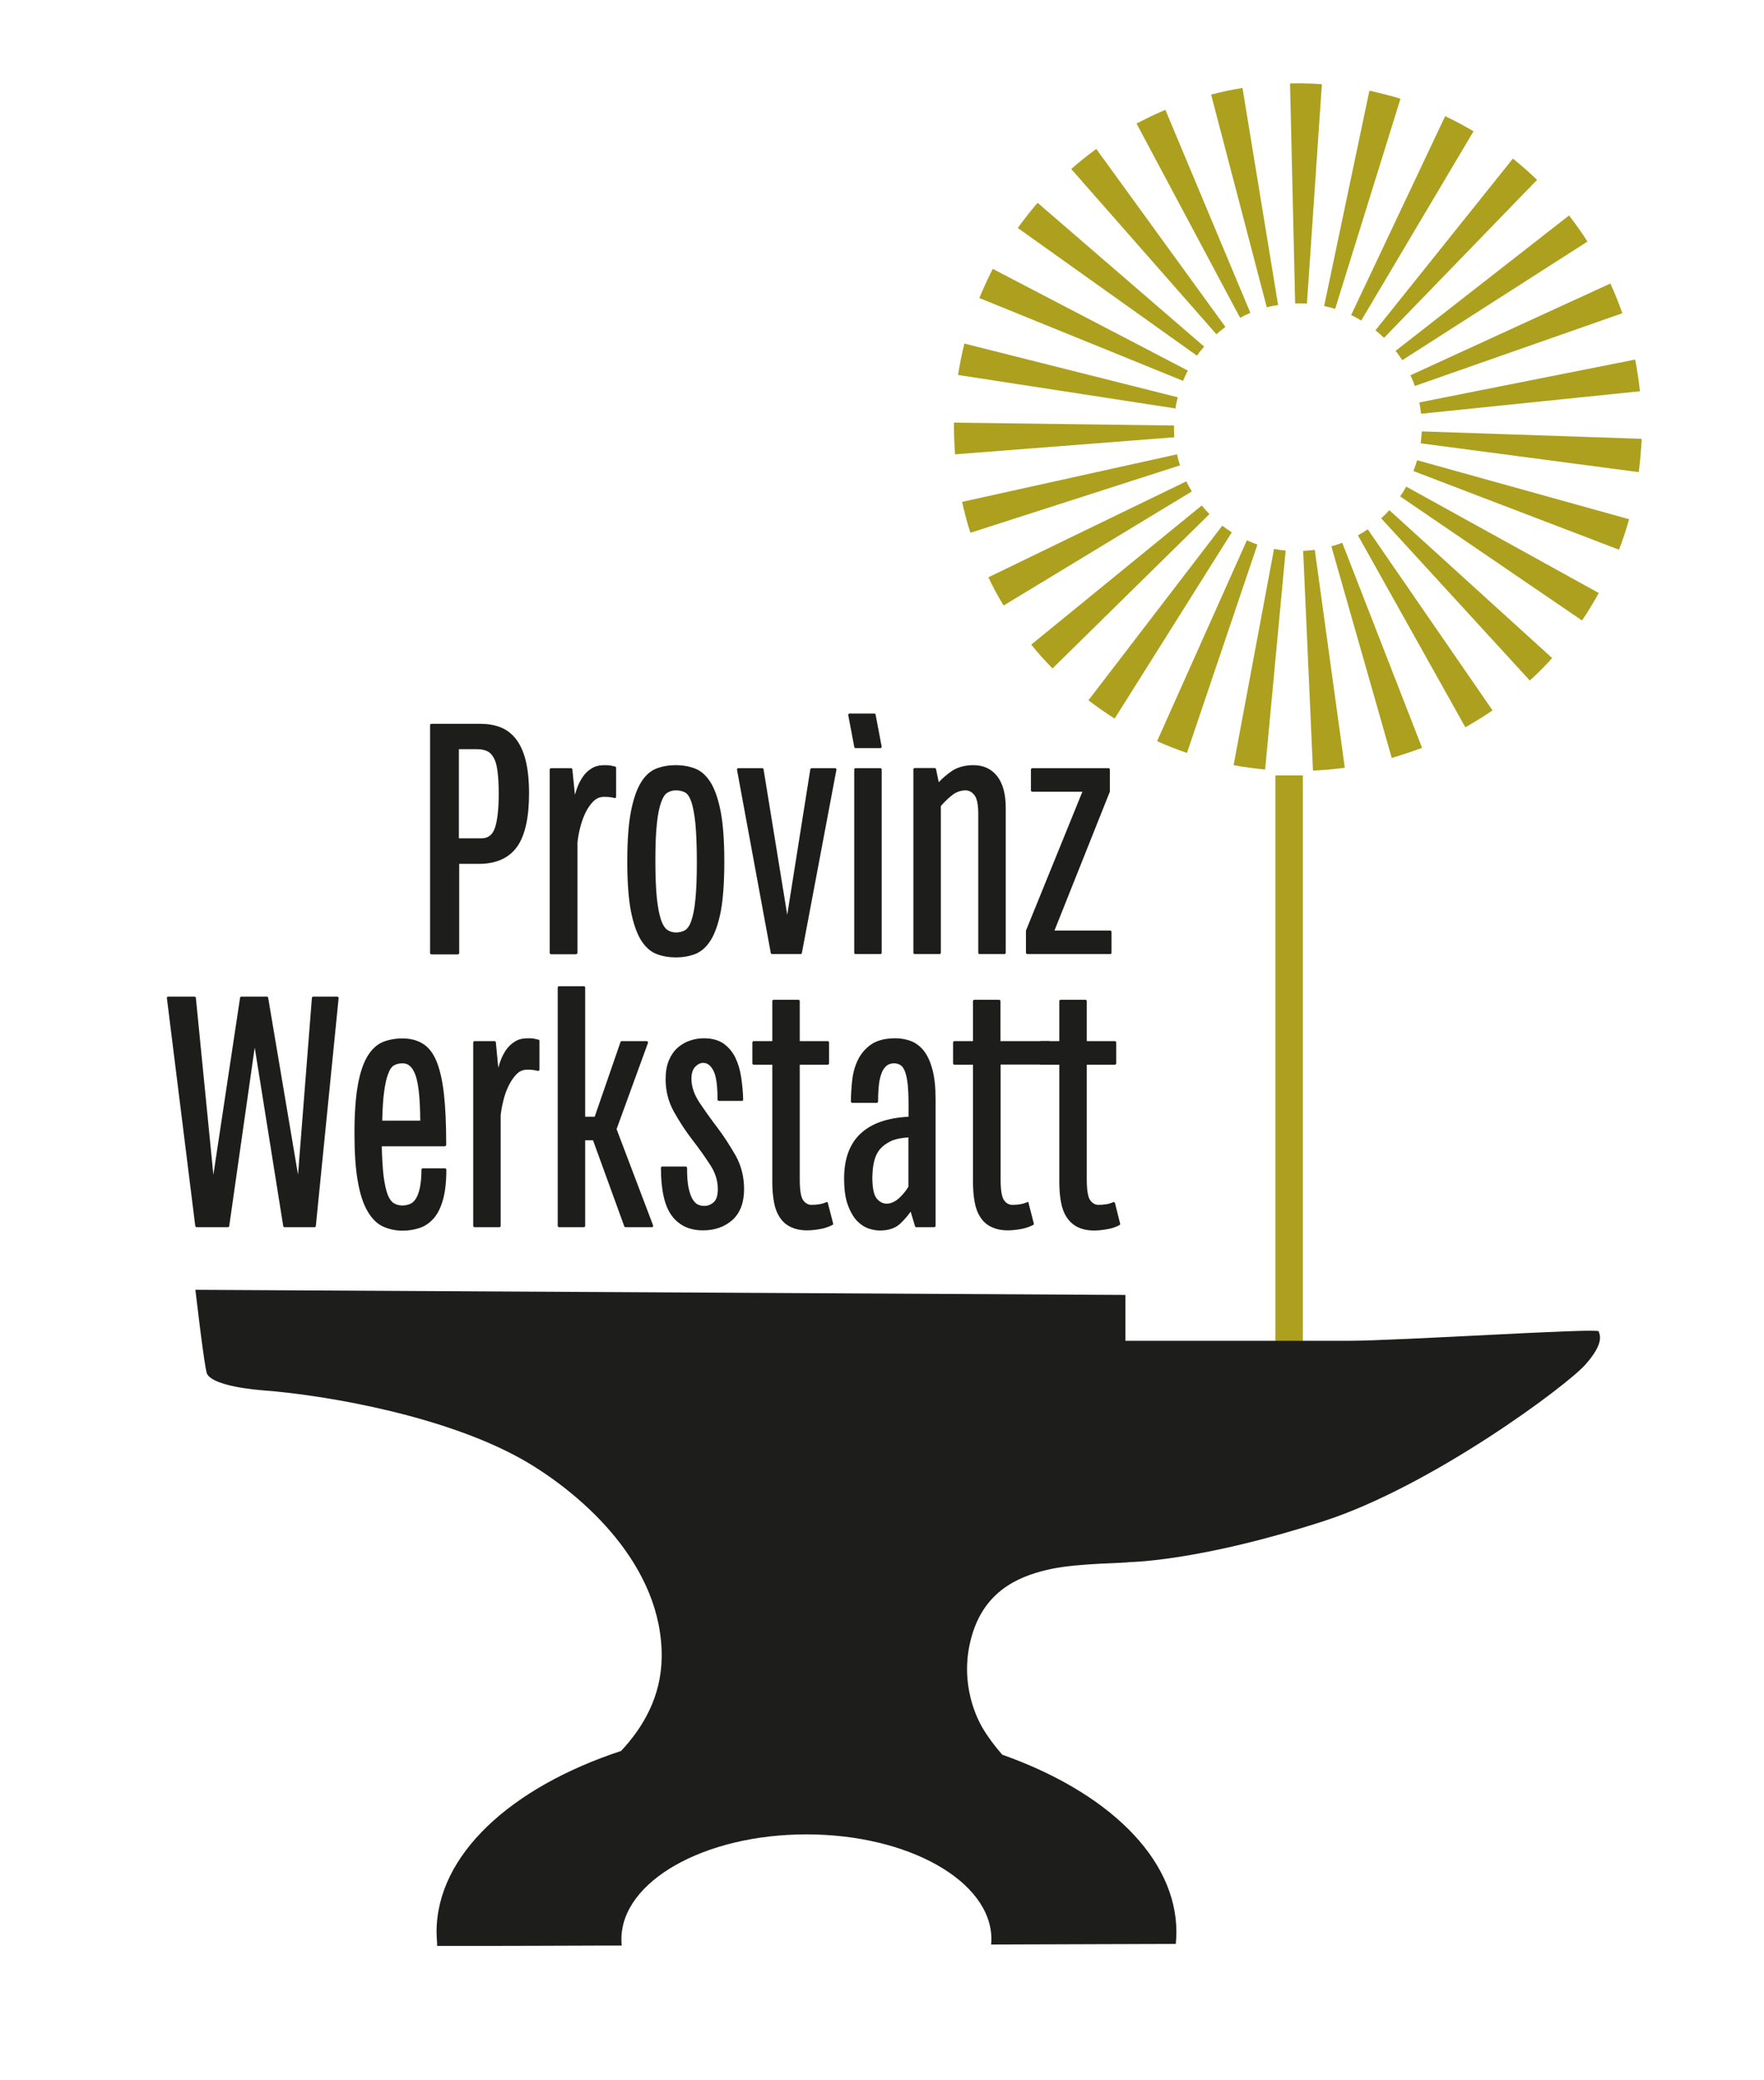
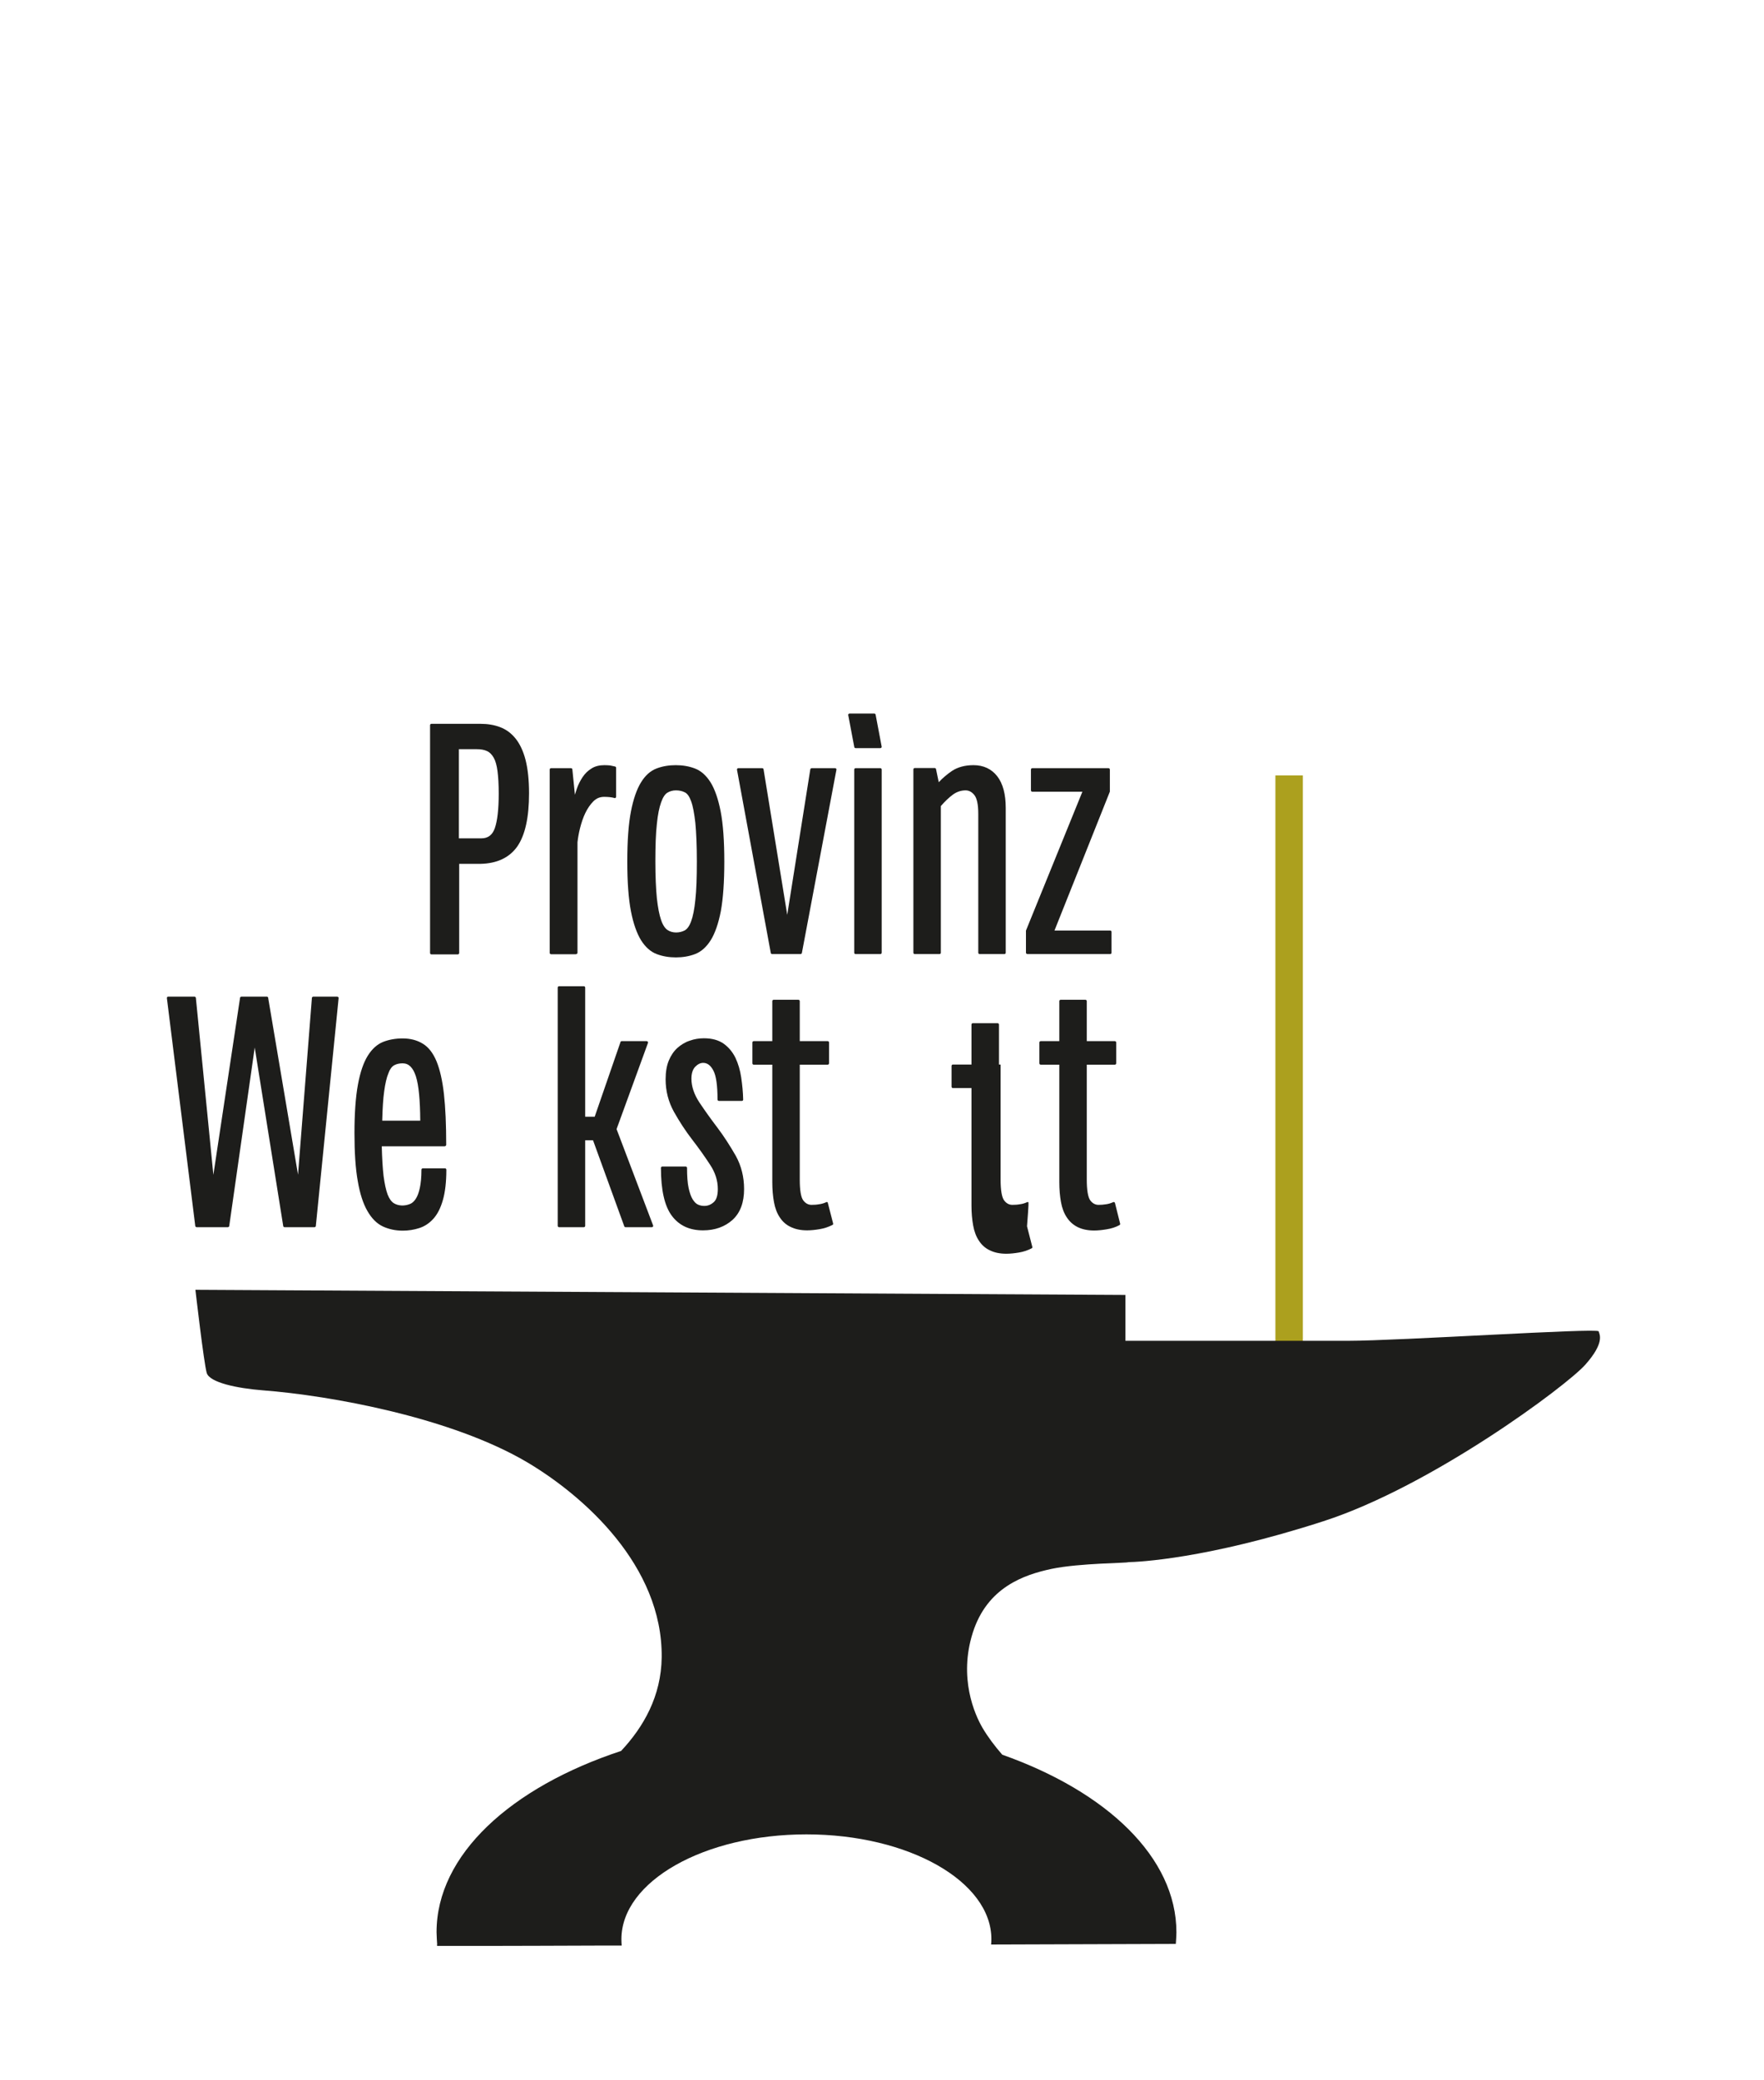
<svg xmlns="http://www.w3.org/2000/svg" xmlns:xlink="http://www.w3.org/1999/xlink" version="1.1" id="Ebene_1" x="0px" y="0px" viewBox="0 0 116.9 137.84" style="enable-background:new 0 0 116.9 137.84;" xml:space="preserve">
  <style type="text/css">
	.st0{fill:#ACA01E;}
	.st1{clip-path:url(#SVGID_2_);fill:#ACA01E;}
	.st2{clip-path:url(#SVGID_2_);fill:#1D1D1B;}
</style>
  <rect x="84.52" y="51.39" class="st0" width="1.82" height="37.63" />
  <g>
    <defs>
      <rect id="SVGID_1_" x="11.06" y="5.52" width="97.72" height="123.44" />
    </defs>
    <clipPath id="SVGID_2_">
      <use xlink:href="#SVGID_1_" style="overflow:visible;" />
    </clipPath>
-     <path class="st1" d="M86.61,20.12c-0.09-0.01-0.17-0.01-0.26-0.01c-0.17-0.01-0.34-0.01-0.52,0L85.49,5.53   c0.46-0.01,0.93-0.01,1.41,0.01c0.24,0.01,0.47,0.02,0.7,0.04L86.61,20.12z M83.95,20.37l-3.69-14.1c0.68-0.18,1.38-0.33,2.08-0.44   l2.36,14.39C84.44,20.25,84.19,20.3,83.95,20.37 M88.48,20.47c-0.24-0.07-0.48-0.14-0.73-0.19l3-14.27   c0.69,0.15,1.39,0.33,2.06,0.53L88.48,20.47z M82.18,21.06L75.32,8.19c0.62-0.33,1.27-0.64,1.91-0.91l5.63,13.45   C82.64,20.83,82.41,20.94,82.18,21.06 M90.21,21.24c-0.22-0.13-0.44-0.25-0.67-0.36L95.77,7.7c0.64,0.3,1.27,0.64,1.88,1   L90.21,21.24z M80.61,22.15l-9.62-10.95c0.53-0.47,1.09-0.91,1.66-1.33l8.56,11.8C81,21.82,80.8,21.98,80.61,22.15 M91.72,22.39   c-0.18-0.17-0.37-0.34-0.57-0.5l9.11-11.38c0.55,0.44,1.09,0.92,1.6,1.41L91.72,22.39z M79.32,23.57l-11.87-8.46   c0.41-0.57,0.85-1.13,1.31-1.67l11.04,9.53C79.63,23.16,79.47,23.36,79.32,23.57 M92.93,23.87c-0.14-0.21-0.29-0.42-0.44-0.62   l11.49-8.97c0.43,0.56,0.85,1.14,1.22,1.73L92.93,23.87z M78.4,25.24l-13.5-5.49c0.27-0.65,0.57-1.3,0.89-1.93l12.93,6.74   C78.6,24.77,78.5,25.01,78.4,25.24 M93.76,25.58c-0.08-0.24-0.18-0.48-0.29-0.71l13.25-6.08c0.29,0.64,0.56,1.3,0.79,1.97   L93.76,25.58z M77.9,27.07l-14.41-2.22c0.11-0.7,0.25-1.4,0.42-2.08l14.14,3.56C77.99,26.57,77.93,26.82,77.9,27.07 M94.17,27.42   c-0.02-0.25-0.06-0.5-0.11-0.75l14.3-2.84c0.14,0.69,0.24,1.4,0.32,2.1L94.17,27.42z M63.29,30.11c-0.04-0.58-0.07-1.18-0.07-1.76   c0-0.11,0-0.22,0-0.34l14.58,0.19l0,0.14c0,0.21,0.01,0.43,0.02,0.64L63.29,30.11z M108.6,31.29l-14.45-1.91   c0.03-0.26,0.06-0.52,0.07-0.78c0-0.03,0-0.06,0-0.09l0,0.08l14.57,0.49l0,0.11C108.75,29.89,108.69,30.59,108.6,31.29    M64.31,35.31c-0.22-0.67-0.4-1.36-0.55-2.05l14.24-3.15c0.05,0.24,0.12,0.49,0.2,0.73L64.31,35.31z M107.29,36.43l-13.62-5.21   c0.09-0.24,0.17-0.48,0.24-0.72l14.05,3.91C107.77,35.09,107.55,35.77,107.29,36.43 M66.51,40.13c-0.37-0.6-0.71-1.23-1.01-1.87   l13.12-6.36c0.11,0.23,0.23,0.45,0.36,0.67L66.51,40.13z M104.84,41.12L92.79,32.9c0.14-0.21,0.28-0.43,0.4-0.65l12.76,7.05   C105.61,39.92,105.24,40.53,104.84,41.12 M69.75,44.3c-0.49-0.5-0.97-1.03-1.41-1.58l11.3-9.22c0.16,0.2,0.33,0.39,0.51,0.57   L69.75,44.3z M101.38,45.1l-9.85-10.75c0.19-0.17,0.37-0.35,0.54-0.54l10.79,9.8C102.4,44.13,101.9,44.63,101.38,45.1 M73.87,47.62   c-0.6-0.37-1.18-0.78-1.74-1.21L81,34.84c0.2,0.15,0.42,0.3,0.63,0.44L73.87,47.62z M97.11,48.2l-7.12-12.72   c0.22-0.12,0.44-0.26,0.65-0.4l8.27,12C98.33,47.48,97.72,47.85,97.11,48.2 M78.66,49.9c-0.67-0.23-1.34-0.49-1.98-0.78l5.95-13.31   c0.23,0.1,0.46,0.19,0.7,0.28L78.66,49.9z M92.23,50.23l-4-14.02c0.24-0.07,0.49-0.15,0.72-0.24l5.29,13.59   C93.58,49.81,92.91,50.03,92.23,50.23 M83.84,51c-0.69-0.07-1.4-0.16-2.09-0.29l2.68-14.33c0.25,0.05,0.51,0.08,0.77,0.11L83.84,51   z M87.01,51.07l-0.65-14.56c0.26-0.01,0.51-0.04,0.77-0.07l1.99,14.44C88.42,50.98,87.71,51.04,87.01,51.07" />
    <path class="st2" d="M34.28,56.1c0.52-0.75,0.78-1.93,0.78-3.52c0-0.88-0.08-1.62-0.23-2.21c-0.15-0.59-0.38-1.07-0.66-1.42   c-0.29-0.36-0.63-0.61-1.03-0.76c-0.39-0.15-0.83-0.22-1.29-0.22h-3.26c-0.05,0-0.09,0.04-0.09,0.09v15.1   c0,0.05,0.04,0.09,0.09,0.09h1.75c0.05,0,0.09-0.04,0.09-0.09v-5.91h1.4C32.92,57.23,33.75,56.85,34.28,56.1 M32.79,54.89   c-0.16,0.45-0.45,0.67-0.89,0.67h-1.49v-5.91h1.16c0.29,0,0.53,0.04,0.71,0.13c0.18,0.08,0.32,0.23,0.44,0.44   c0.12,0.21,0.2,0.51,0.25,0.89c0.05,0.38,0.08,0.88,0.08,1.48C33.05,53.64,32.96,54.41,32.79,54.89" />
    <path class="st2" d="M38.27,63.15v-7.33c0.03-0.27,0.08-0.58,0.17-0.94c0.09-0.35,0.2-0.69,0.35-1c0.15-0.31,0.33-0.57,0.53-0.77   c0.2-0.2,0.43-0.3,0.72-0.3c0.15,0,0.28,0.01,0.38,0.02c0.1,0.01,0.2,0.03,0.31,0.06c0.03,0.01,0.05,0,0.07-0.02   c0.02-0.02,0.03-0.04,0.03-0.07v-1.92c0-0.04-0.03-0.07-0.07-0.08c-0.12-0.03-0.23-0.05-0.32-0.07c-0.1-0.01-0.23-0.02-0.39-0.02   c-0.33,0-0.62,0.07-0.85,0.22c-0.23,0.14-0.43,0.33-0.59,0.57c-0.15,0.23-0.29,0.49-0.39,0.79c-0.04,0.13-0.08,0.25-0.12,0.38   l-0.17-1.68c0-0.04-0.04-0.08-0.09-0.08h-1.32c-0.05,0-0.09,0.04-0.09,0.09v12.15c0,0.05,0.04,0.09,0.09,0.09h1.64   C38.23,63.23,38.27,63.19,38.27,63.15" />
    <path class="st2" d="M42.48,62.31c0.29,0.46,0.64,0.77,1.04,0.92c0.39,0.15,0.82,0.22,1.27,0.22c0.45,0,0.88-0.07,1.27-0.22   c0.4-0.15,0.75-0.46,1.04-0.92c0.28-0.45,0.51-1.1,0.67-1.93C47.92,59.56,48,58.45,48,57.1c0-1.36-0.08-2.48-0.24-3.31   c-0.16-0.83-0.39-1.49-0.67-1.94c-0.29-0.46-0.64-0.77-1.04-0.92c-0.39-0.15-0.82-0.22-1.27-0.22c-0.45,0-0.88,0.07-1.27,0.22   c-0.4,0.15-0.75,0.46-1.03,0.92c-0.28,0.45-0.51,1.11-0.67,1.94c-0.16,0.83-0.24,1.94-0.24,3.31c0,1.35,0.08,2.45,0.24,3.28   C41.97,61.21,42.2,61.85,42.48,62.31 M44.22,52.54c0.16-0.1,0.35-0.16,0.57-0.16c0.22,0,0.41,0.04,0.59,0.13   c0.17,0.08,0.31,0.28,0.42,0.59c0.12,0.32,0.21,0.81,0.28,1.43c0.06,0.63,0.1,1.5,0.1,2.57c0,1.06-0.03,1.91-0.1,2.54   c-0.06,0.62-0.16,1.1-0.28,1.42c-0.11,0.31-0.26,0.51-0.42,0.6c-0.34,0.18-0.82,0.2-1.15-0.03c-0.16-0.11-0.31-0.33-0.42-0.66   c-0.12-0.34-0.21-0.82-0.28-1.44c-0.06-0.62-0.1-1.44-0.1-2.44c0-1.03,0.03-1.86,0.1-2.48c0.06-0.62,0.16-1.1,0.28-1.43   C43.92,52.86,44.06,52.64,44.22,52.54" />
    <path class="st2" d="M55.34,50.91h-1.55c-0.04,0-0.08,0.03-0.09,0.07l-1.53,9.65l-1.57-9.65c-0.01-0.04-0.04-0.07-0.09-0.07h-1.58   c-0.03,0-0.05,0.01-0.07,0.03c-0.02,0.02-0.02,0.05-0.02,0.07l2.24,12.15c0.01,0.04,0.04,0.07,0.09,0.07h1.88   c0.04,0,0.08-0.03,0.09-0.07l2.29-12.15c0.01-0.03,0-0.05-0.02-0.07C55.39,50.92,55.36,50.91,55.34,50.91" />
    <path class="st2" d="M56.7,63.23h1.64c0.05,0,0.09-0.04,0.09-0.09V51c0-0.05-0.04-0.09-0.09-0.09H56.7c-0.05,0-0.09,0.04-0.09,0.09   v12.15C56.61,63.19,56.65,63.23,56.7,63.23" />
    <path class="st2" d="M56.7,49.58h1.64c0.05,0,0.09-0.04,0.09-0.09l-0.4-2.11c0-0.05-0.04-0.09-0.09-0.09h-1.64   c-0.05,0-0.09,0.04-0.09,0.09l0.4,2.11C56.61,49.54,56.65,49.58,56.7,49.58" />
    <path class="st2" d="M63.99,52.38c0.22,0,0.41,0.1,0.58,0.31c0.17,0.21,0.26,0.63,0.26,1.24v9.21c0,0.05,0.04,0.09,0.09,0.09h1.64   c0.05,0,0.09-0.04,0.09-0.09v-9.6c0-0.91-0.19-1.61-0.56-2.09c-0.38-0.49-0.91-0.74-1.58-0.74c-0.56,0-1.04,0.13-1.42,0.38   c-0.32,0.22-0.62,0.47-0.88,0.75l-0.18-0.87c-0.01-0.04-0.04-0.07-0.09-0.07h-1.32c-0.05,0-0.09,0.04-0.09,0.09v12.15   c0,0.05,0.04,0.09,0.09,0.09h1.64c0.05,0,0.09-0.04,0.09-0.09v-9.72c0.27-0.31,0.54-0.57,0.8-0.76   C63.4,52.48,63.68,52.38,63.99,52.38" />
    <path class="st2" d="M68.09,63.23h5.48c0.05,0,0.09-0.04,0.09-0.09v-1.38c0-0.05-0.04-0.09-0.09-0.09h-3.69l3.66-9.18   c0-0.01,0.01-0.02,0.01-0.03V51c0-0.05-0.04-0.09-0.09-0.09h-5.05c-0.05,0-0.09,0.04-0.09,0.09v1.38c0,0.05,0.04,0.09,0.09,0.09   h3.32l-3.73,9.18c0,0.01-0.01,0.02-0.01,0.03v1.47C68,63.19,68.04,63.23,68.09,63.23" />
    <path class="st2" d="M22.34,66.05h-1.58c-0.05,0-0.08,0.04-0.09,0.08l-0.92,11.72l-1.98-11.73c-0.01-0.04-0.04-0.07-0.08-0.07H16   c-0.04,0-0.08,0.03-0.09,0.07l-1.77,11.74l-1.16-11.73c-0.01-0.04-0.04-0.08-0.09-0.08h-1.75c-0.02,0-0.05,0.01-0.06,0.03   c-0.02,0.02-0.02,0.04-0.02,0.07l1.88,15.1c0.01,0.04,0.04,0.08,0.09,0.08h2.07c0.04,0,0.08-0.03,0.09-0.07l1.69-11.84l1.89,11.84   c0.01,0.04,0.04,0.07,0.09,0.07h1.98c0.05,0,0.08-0.03,0.09-0.08l1.51-15.1c0-0.02-0.01-0.05-0.02-0.07   C22.39,66.06,22.37,66.05,22.34,66.05" />
    <path class="st2" d="M29.57,75.87c0-1.33-0.05-2.47-0.15-3.36c-0.1-0.9-0.27-1.63-0.49-2.17c-0.23-0.55-0.53-0.94-0.91-1.17   c-0.37-0.23-0.82-0.35-1.34-0.35c-0.47,0-0.91,0.08-1.29,0.23c-0.4,0.16-0.74,0.47-1.02,0.92c-0.28,0.45-0.5,1.09-0.65,1.91   c-0.15,0.81-0.23,1.9-0.23,3.22c0,1.28,0.07,2.35,0.22,3.18c0.14,0.83,0.36,1.5,0.64,1.98c0.28,0.49,0.62,0.83,1.02,1.02   c0.39,0.18,0.83,0.28,1.32,0.28c0.38,0,0.75-0.06,1.09-0.17c0.35-0.11,0.67-0.32,0.94-0.62c0.27-0.3,0.48-0.71,0.63-1.24   c0.15-0.52,0.23-1.2,0.23-2.01c0-0.05-0.04-0.09-0.09-0.09h-1.47c-0.05,0-0.09,0.04-0.09,0.09c0,0.49-0.04,0.9-0.11,1.22   c-0.07,0.31-0.16,0.56-0.28,0.73c-0.11,0.16-0.24,0.28-0.39,0.33c-0.36,0.14-0.76,0.12-1.05-0.06c-0.16-0.1-0.3-0.29-0.41-0.57   c-0.11-0.29-0.2-0.71-0.27-1.23c-0.06-0.51-0.1-1.17-0.12-1.97h4.16C29.53,75.96,29.57,75.92,29.57,75.87 M26.12,70.6   c0.16-0.09,0.35-0.13,0.56-0.13c0.41,0,0.69,0.28,0.88,0.86c0.19,0.59,0.28,1.58,0.29,2.94h-2.52c0.02-0.8,0.06-1.46,0.13-1.95   c0.07-0.51,0.16-0.91,0.28-1.19C25.83,70.87,25.96,70.69,26.12,70.6" />
-     <path class="st2" d="M35.68,68.9c-0.12-0.03-0.23-0.05-0.32-0.07c-0.1-0.02-0.23-0.02-0.39-0.02c-0.33,0-0.62,0.07-0.85,0.22   c-0.23,0.14-0.43,0.33-0.59,0.56c-0.15,0.23-0.29,0.49-0.39,0.79c-0.04,0.12-0.08,0.25-0.12,0.38l-0.16-1.68   c0-0.04-0.04-0.08-0.09-0.08h-1.32c-0.05,0-0.09,0.04-0.09,0.09v12.15c0,0.05,0.04,0.09,0.09,0.09h1.64c0.05,0,0.09-0.04,0.09-0.09   v-7.33c0.03-0.27,0.08-0.58,0.17-0.94c0.08-0.35,0.2-0.69,0.35-1c0.15-0.31,0.33-0.57,0.53-0.78c0.2-0.2,0.43-0.3,0.72-0.3   c0.15,0,0.28,0.01,0.38,0.02s0.2,0.04,0.31,0.06c0.03,0.01,0.05,0,0.08-0.02c0.02-0.02,0.03-0.04,0.03-0.07v-1.92   C35.74,68.95,35.72,68.91,35.68,68.9" />
    <path class="st2" d="M40.86,74.83l2.08-5.71c0.01-0.03,0.01-0.06-0.01-0.08c-0.02-0.02-0.04-0.04-0.07-0.04H41.2   c-0.04,0-0.07,0.02-0.08,0.06l-1.71,4.95h-0.63v-8.56c0-0.05-0.04-0.09-0.09-0.09h-1.64c-0.05,0-0.09,0.04-0.09,0.09v15.79   c0,0.05,0.04,0.09,0.09,0.09h1.64c0.05,0,0.09-0.04,0.09-0.09v-5.67h0.52l2.07,5.7c0.01,0.03,0.04,0.06,0.08,0.06h1.75   c0.03,0,0.06-0.01,0.07-0.04c0.02-0.02,0.02-0.05,0.01-0.08L40.86,74.83z" />
    <path class="st2" d="M47.54,74.73c-0.44-0.58-0.84-1.14-1.2-1.68C46,72.53,45.82,72,45.82,71.49c0-0.36,0.09-0.63,0.26-0.8   c0.17-0.17,0.34-0.25,0.52-0.25c0.27,0,0.49,0.16,0.67,0.5c0.19,0.35,0.28,1,0.28,1.93c0,0.05,0.04,0.09,0.09,0.09h1.53   c0.02,0,0.05-0.01,0.06-0.03c0.02-0.02,0.02-0.04,0.02-0.06c-0.01-0.49-0.06-0.98-0.13-1.46c-0.07-0.48-0.2-0.92-0.38-1.3   c-0.19-0.39-0.45-0.7-0.78-0.94c-0.34-0.24-0.78-0.36-1.31-0.36c-0.32,0-0.64,0.05-0.94,0.16c-0.31,0.1-0.58,0.27-0.82,0.48   c-0.24,0.22-0.43,0.5-0.57,0.84c-0.14,0.34-0.21,0.76-0.21,1.24c0,0.78,0.19,1.5,0.55,2.15c0.36,0.64,0.76,1.26,1.2,1.83   c0.44,0.57,0.84,1.13,1.19,1.67c0.35,0.52,0.52,1.07,0.52,1.62c0,0.42-0.09,0.71-0.27,0.87c-0.19,0.17-0.39,0.25-0.63,0.25   c-0.15,0-0.29-0.03-0.42-0.09c-0.13-0.06-0.24-0.18-0.35-0.35c-0.11-0.18-0.2-0.44-0.27-0.77c-0.07-0.33-0.1-0.77-0.1-1.31   c0-0.05-0.04-0.09-0.09-0.09h-1.55c-0.05,0-0.09,0.04-0.09,0.09c0,1.46,0.24,2.53,0.72,3.17c0.48,0.65,1.18,0.97,2.07,0.97   c0.79,0,1.45-0.24,1.96-0.7c0.51-0.47,0.76-1.15,0.76-2.04c0-0.79-0.18-1.53-0.55-2.2C48.38,75.94,47.98,75.31,47.54,74.73" />
    <path class="st2" d="M54.83,79.67c-0.02-0.01-0.05-0.01-0.07,0c-0.15,0.07-0.31,0.12-0.48,0.14c-0.16,0.03-0.33,0.04-0.5,0.04   c-0.22,0-0.4-0.1-0.55-0.3C53.08,79.35,53,78.89,53,78.18v-7.62h1.85c0.05,0,0.09-0.04,0.09-0.09v-1.38c0-0.05-0.04-0.09-0.09-0.09   H53v-2.65c0-0.05-0.04-0.09-0.09-0.09h-1.64c-0.05,0-0.09,0.04-0.09,0.09v2.65h-1.23c-0.05,0-0.09,0.04-0.09,0.09v1.38   c0,0.05,0.04,0.09,0.09,0.09h1.23v7.79c0,0.48,0.04,0.92,0.11,1.31c0.07,0.4,0.2,0.74,0.38,1.01c0.18,0.28,0.42,0.5,0.72,0.64   c0.3,0.15,0.67,0.23,1.1,0.23c0.25,0,0.53-0.03,0.83-0.08c0.31-0.05,0.59-0.15,0.85-0.28c0.04-0.02,0.05-0.06,0.04-0.1l-0.35-1.36   C54.87,79.71,54.85,79.68,54.83,79.67" />
-     <path class="st2" d="M61.26,69.69c-0.23-0.31-0.52-0.54-0.85-0.68c-0.33-0.13-0.69-0.2-1.07-0.2c-0.68,0-1.22,0.14-1.61,0.41   c-0.39,0.27-0.69,0.63-0.89,1.05c-0.2,0.42-0.32,0.88-0.37,1.37c-0.05,0.48-0.08,0.94-0.08,1.36c0,0.05,0.04,0.09,0.09,0.09h1.62   c0.05,0,0.09-0.04,0.09-0.09c0-0.53,0.03-0.96,0.08-1.3c0.06-0.33,0.14-0.59,0.24-0.77c0.1-0.17,0.21-0.29,0.33-0.36   c0.26-0.14,0.59-0.13,0.82,0.01c0.12,0.07,0.22,0.2,0.3,0.4c0.08,0.21,0.15,0.49,0.19,0.85c0.04,0.36,0.06,0.83,0.06,1.38v0.8   c-1.37,0.07-2.43,0.43-3.15,1.09c-0.74,0.67-1.12,1.68-1.12,2.99c0,0.73,0.08,1.33,0.25,1.78c0.17,0.46,0.38,0.81,0.62,1.06   c0.25,0.25,0.51,0.41,0.78,0.5c0.27,0.08,0.51,0.12,0.72,0.12c0.57,0,1.01-0.15,1.32-0.43c0.26-0.24,0.5-0.51,0.72-0.82l0.29,0.97   c0.01,0.04,0.05,0.06,0.08,0.06h1.19c0.05,0,0.09-0.04,0.09-0.09v-8.46c0-0.74-0.07-1.36-0.2-1.87   C61.67,70.41,61.49,70,61.26,69.69 M57.92,77c0.07-0.31,0.19-0.58,0.37-0.81c0.18-0.22,0.43-0.41,0.74-0.56   c0.3-0.14,0.69-0.22,1.17-0.25v3.27c-0.18,0.3-0.4,0.56-0.66,0.79c-0.26,0.22-0.52,0.33-0.78,0.33c-0.26,0-0.48-0.12-0.67-0.35   c-0.19-0.24-0.28-0.72-0.28-1.41C57.82,77.65,57.85,77.31,57.92,77" />
-     <path class="st2" d="M68.14,79.67c-0.02-0.01-0.05-0.01-0.07,0c-0.15,0.07-0.31,0.12-0.48,0.14c-0.16,0.03-0.33,0.04-0.5,0.04   c-0.22,0-0.4-0.1-0.55-0.3c-0.15-0.21-0.23-0.67-0.23-1.38v-7.62h3.14c0.05,0,0.15-1.55,0.1-1.55h-3.25v-2.65   c0-0.05-0.04-0.09-0.09-0.09h-1.64c-0.05,0-0.09,0.04-0.09,0.09v2.65h-1.23c-0.05,0-0.09,0.04-0.09,0.09v1.38   c0,0.05,0.04,0.09,0.09,0.09h1.23v7.79c0,0.48,0.04,0.92,0.11,1.31c0.07,0.4,0.2,0.74,0.38,1.01c0.18,0.28,0.42,0.5,0.72,0.64   c0.3,0.15,0.67,0.23,1.1,0.23c0.25,0,0.53-0.03,0.83-0.08c0.31-0.05,0.6-0.15,0.85-0.28c0.04-0.02,0.05-0.06,0.04-0.1l-0.35-1.36   C68.18,79.71,68.17,79.68,68.14,79.67" />
+     <path class="st2" d="M68.14,79.67c-0.02-0.01-0.05-0.01-0.07,0c-0.15,0.07-0.31,0.12-0.48,0.14c-0.16,0.03-0.33,0.04-0.5,0.04   c-0.22,0-0.4-0.1-0.55-0.3c-0.15-0.21-0.23-0.67-0.23-1.38v-7.62h3.14h-3.25v-2.65   c0-0.05-0.04-0.09-0.09-0.09h-1.64c-0.05,0-0.09,0.04-0.09,0.09v2.65h-1.23c-0.05,0-0.09,0.04-0.09,0.09v1.38   c0,0.05,0.04,0.09,0.09,0.09h1.23v7.79c0,0.48,0.04,0.92,0.11,1.31c0.07,0.4,0.2,0.74,0.38,1.01c0.18,0.28,0.42,0.5,0.72,0.64   c0.3,0.15,0.67,0.23,1.1,0.23c0.25,0,0.53-0.03,0.83-0.08c0.31-0.05,0.6-0.15,0.85-0.28c0.04-0.02,0.05-0.06,0.04-0.1l-0.35-1.36   C68.18,79.71,68.17,79.68,68.14,79.67" />
    <path class="st2" d="M73.89,79.73c-0.01-0.03-0.02-0.05-0.05-0.06c-0.02-0.01-0.05-0.01-0.07,0c-0.15,0.07-0.31,0.12-0.47,0.14   c-0.17,0.03-0.33,0.04-0.5,0.04c-0.22,0-0.4-0.1-0.55-0.3c-0.15-0.21-0.23-0.67-0.23-1.38v-7.61h1.86c0.05,0,0.09-0.04,0.09-0.09   v-1.38c0-0.05-0.04-0.09-0.09-0.09h-1.86v-2.65c0-0.05-0.04-0.09-0.09-0.09h-1.64c-0.05,0-0.09,0.04-0.09,0.09v2.65h-1.23   c-0.05,0-0.09,0.04-0.09,0.09v1.38c0,0.05,0.04,0.09,0.09,0.09h1.23v7.79c0,0.48,0.04,0.92,0.11,1.31c0.07,0.4,0.2,0.74,0.38,1.01   c0.18,0.28,0.42,0.5,0.72,0.65c0.3,0.15,0.67,0.23,1.1,0.23c0.25,0,0.53-0.03,0.83-0.08c0.31-0.05,0.6-0.14,0.85-0.28   c0.04-0.02,0.05-0.06,0.04-0.1L73.89,79.73z" />
    <path class="st2" d="M105.94,88.23c-0.08-0.23-13.24,0.63-16.6,0.63H74.58c0-1.81,0-3.04,0-3.04l-61.63-0.34   c0,0,0.56,4.87,0.75,5.51c0.19,0.64,2.04,1.02,3.7,1.15c4.46,0.34,12.52,1.79,17.57,4.79c3.71,2.21,8.94,6.83,8.88,12.9   c-0.03,2.59-1.21,4.63-2.69,6.21c-7.3,2.41-12.23,6.88-12.23,12.01c0,0.23,0.03,0.63,0.04,0.81c-0.01,0.04-0.02,0.07-0.01,0.07   c0,0,0.01,0,0.01,0c0,0.01,0,0.03,0,0.03l1.19,0c2.63,0.01,8.75-0.02,9.4-0.02c0,0,0,0,0,0l1.64,0c-0.01-0.08-0.02-0.29-0.02-0.42   c0-3.84,5.49-6.95,12.26-6.95s12.26,3.11,12.26,6.95c0,0.11-0.01,0.3-0.02,0.35l12.24-0.04c0,0,0.04-0.51,0.04-0.77   c0-4.97-4.62-9.32-11.54-11.77c-0.5-0.57-0.95-1.17-1.31-1.78c-0.52-0.89-1.6-3.32-0.64-6.32c0.96-3,3.39-3.83,5.24-4.22   c1.82-0.38,5.1-0.38,5.05-0.44c0.66-0.01,5.2-0.21,12.93-2.71c7.17-2.31,16.12-8.97,17.37-10.38   C106.33,89.01,106.02,88.46,105.94,88.23" />
  </g>
</svg>